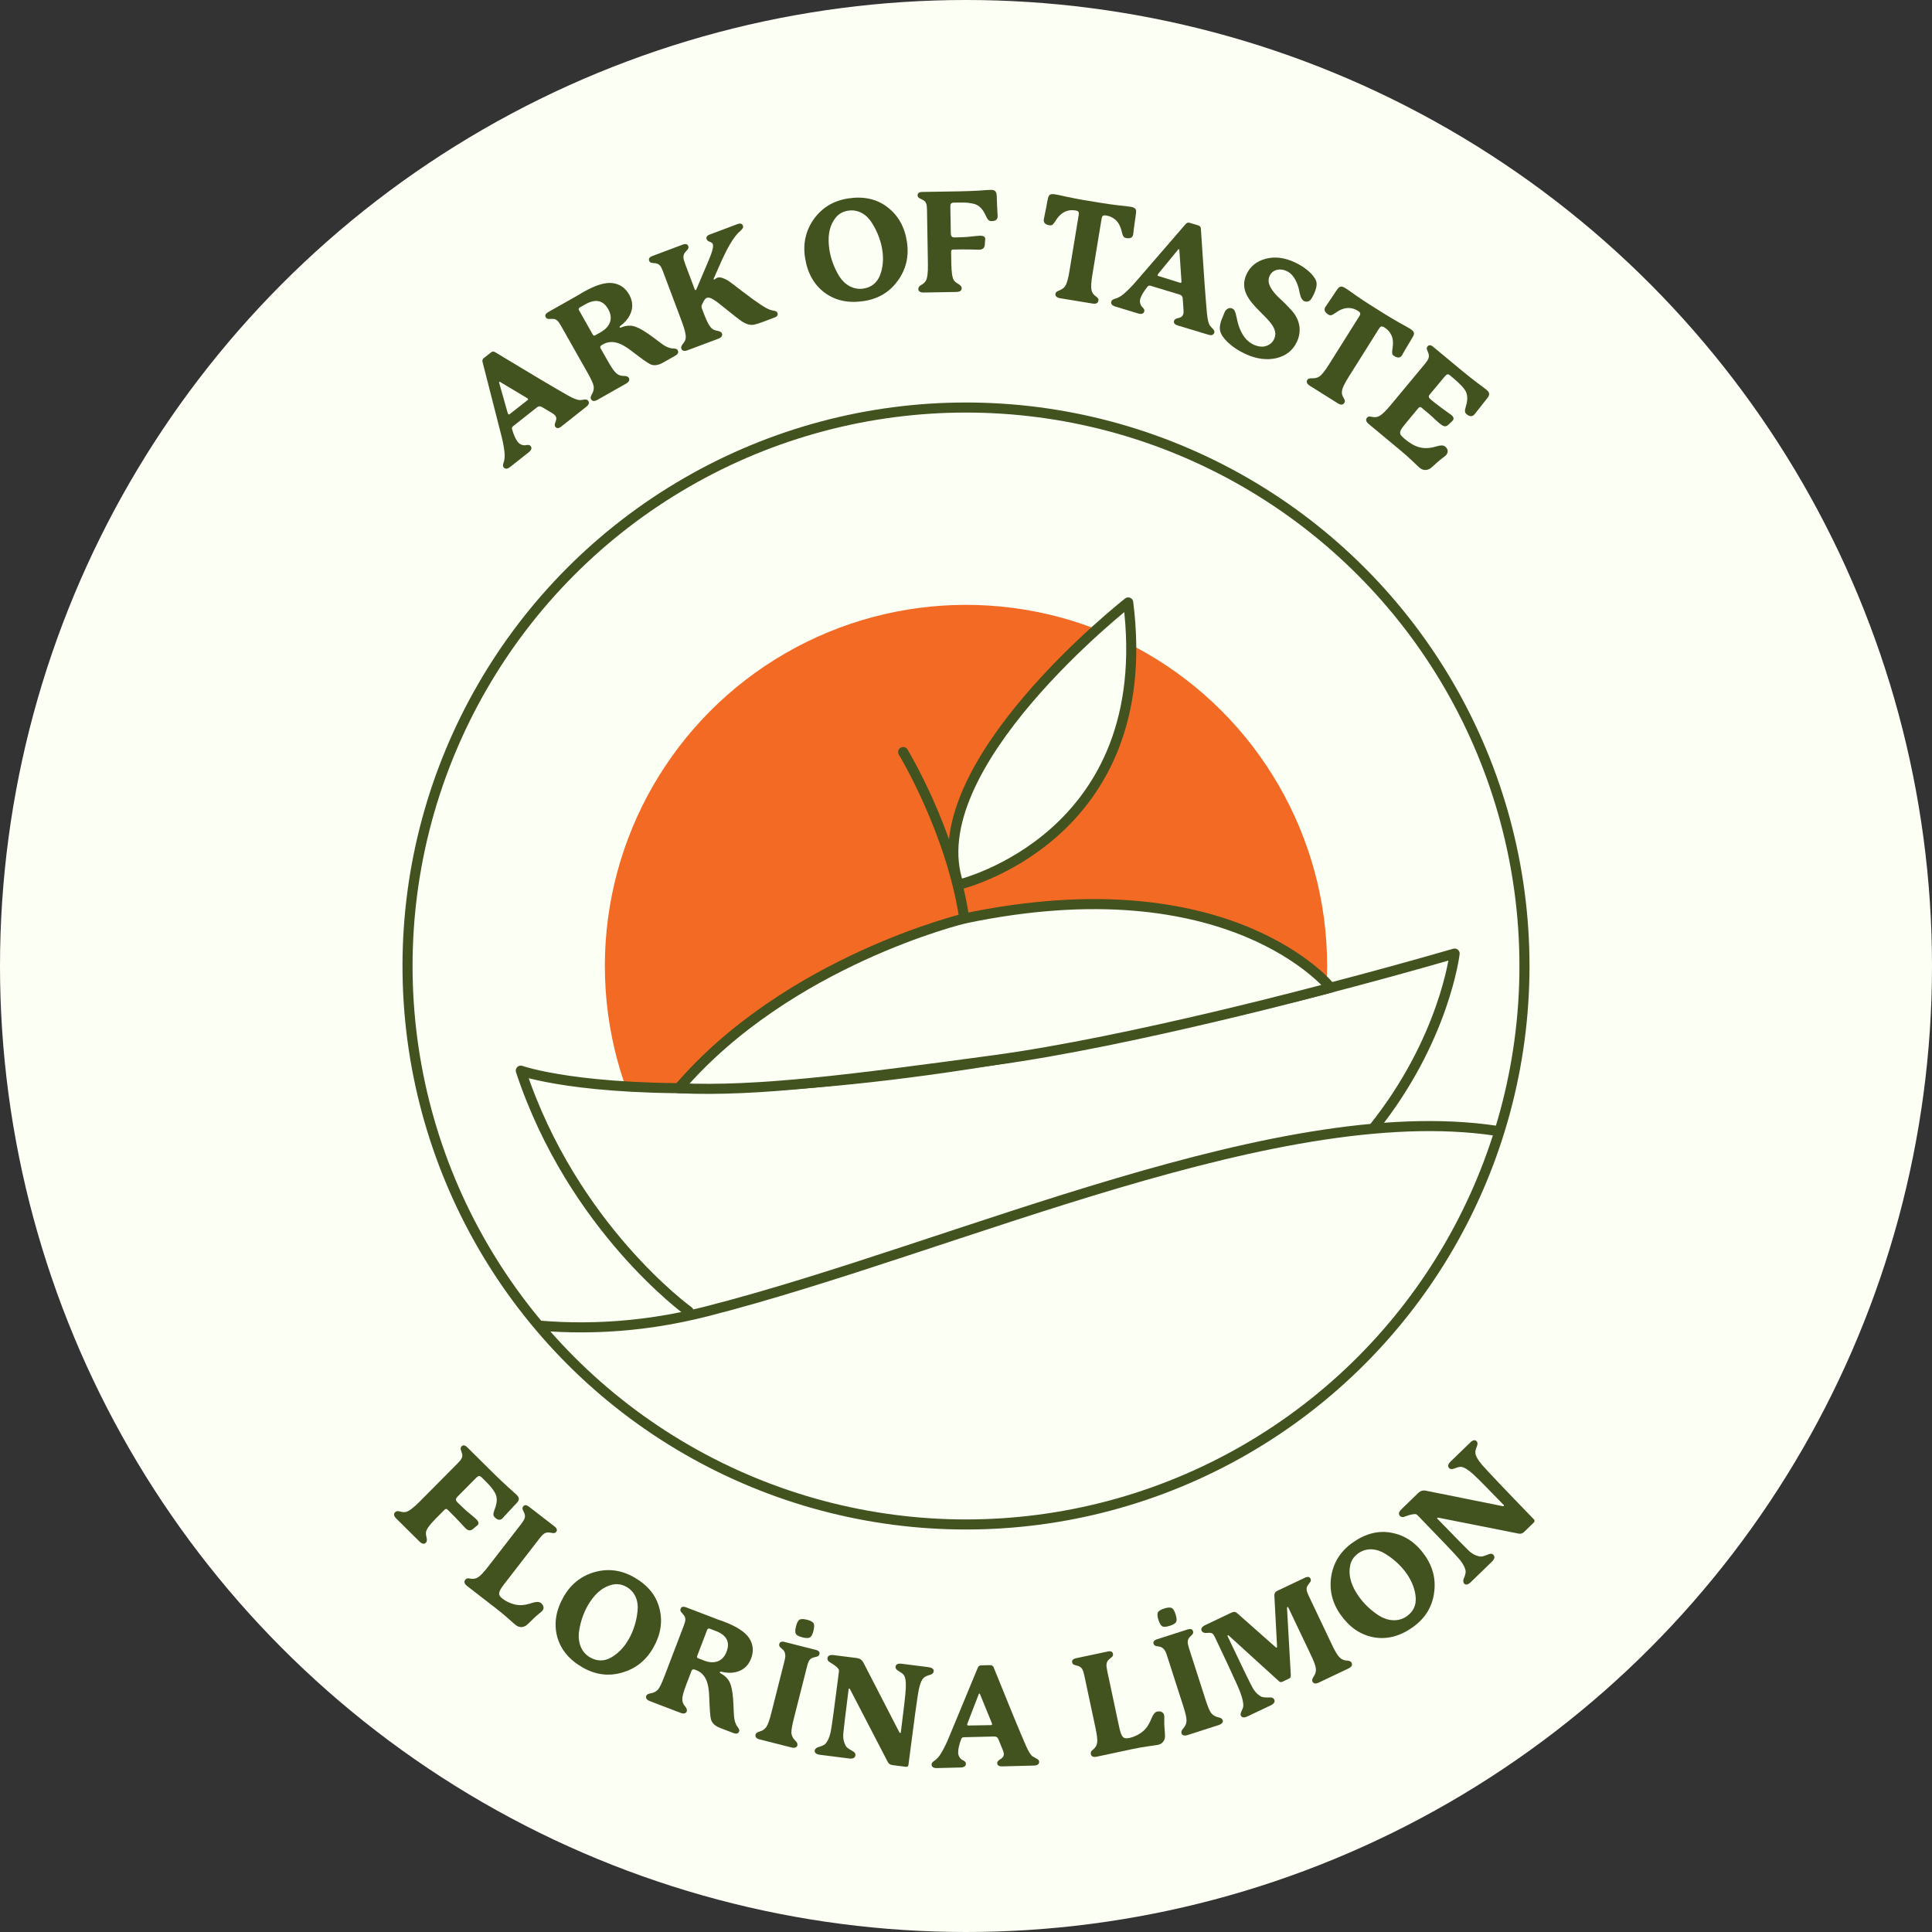
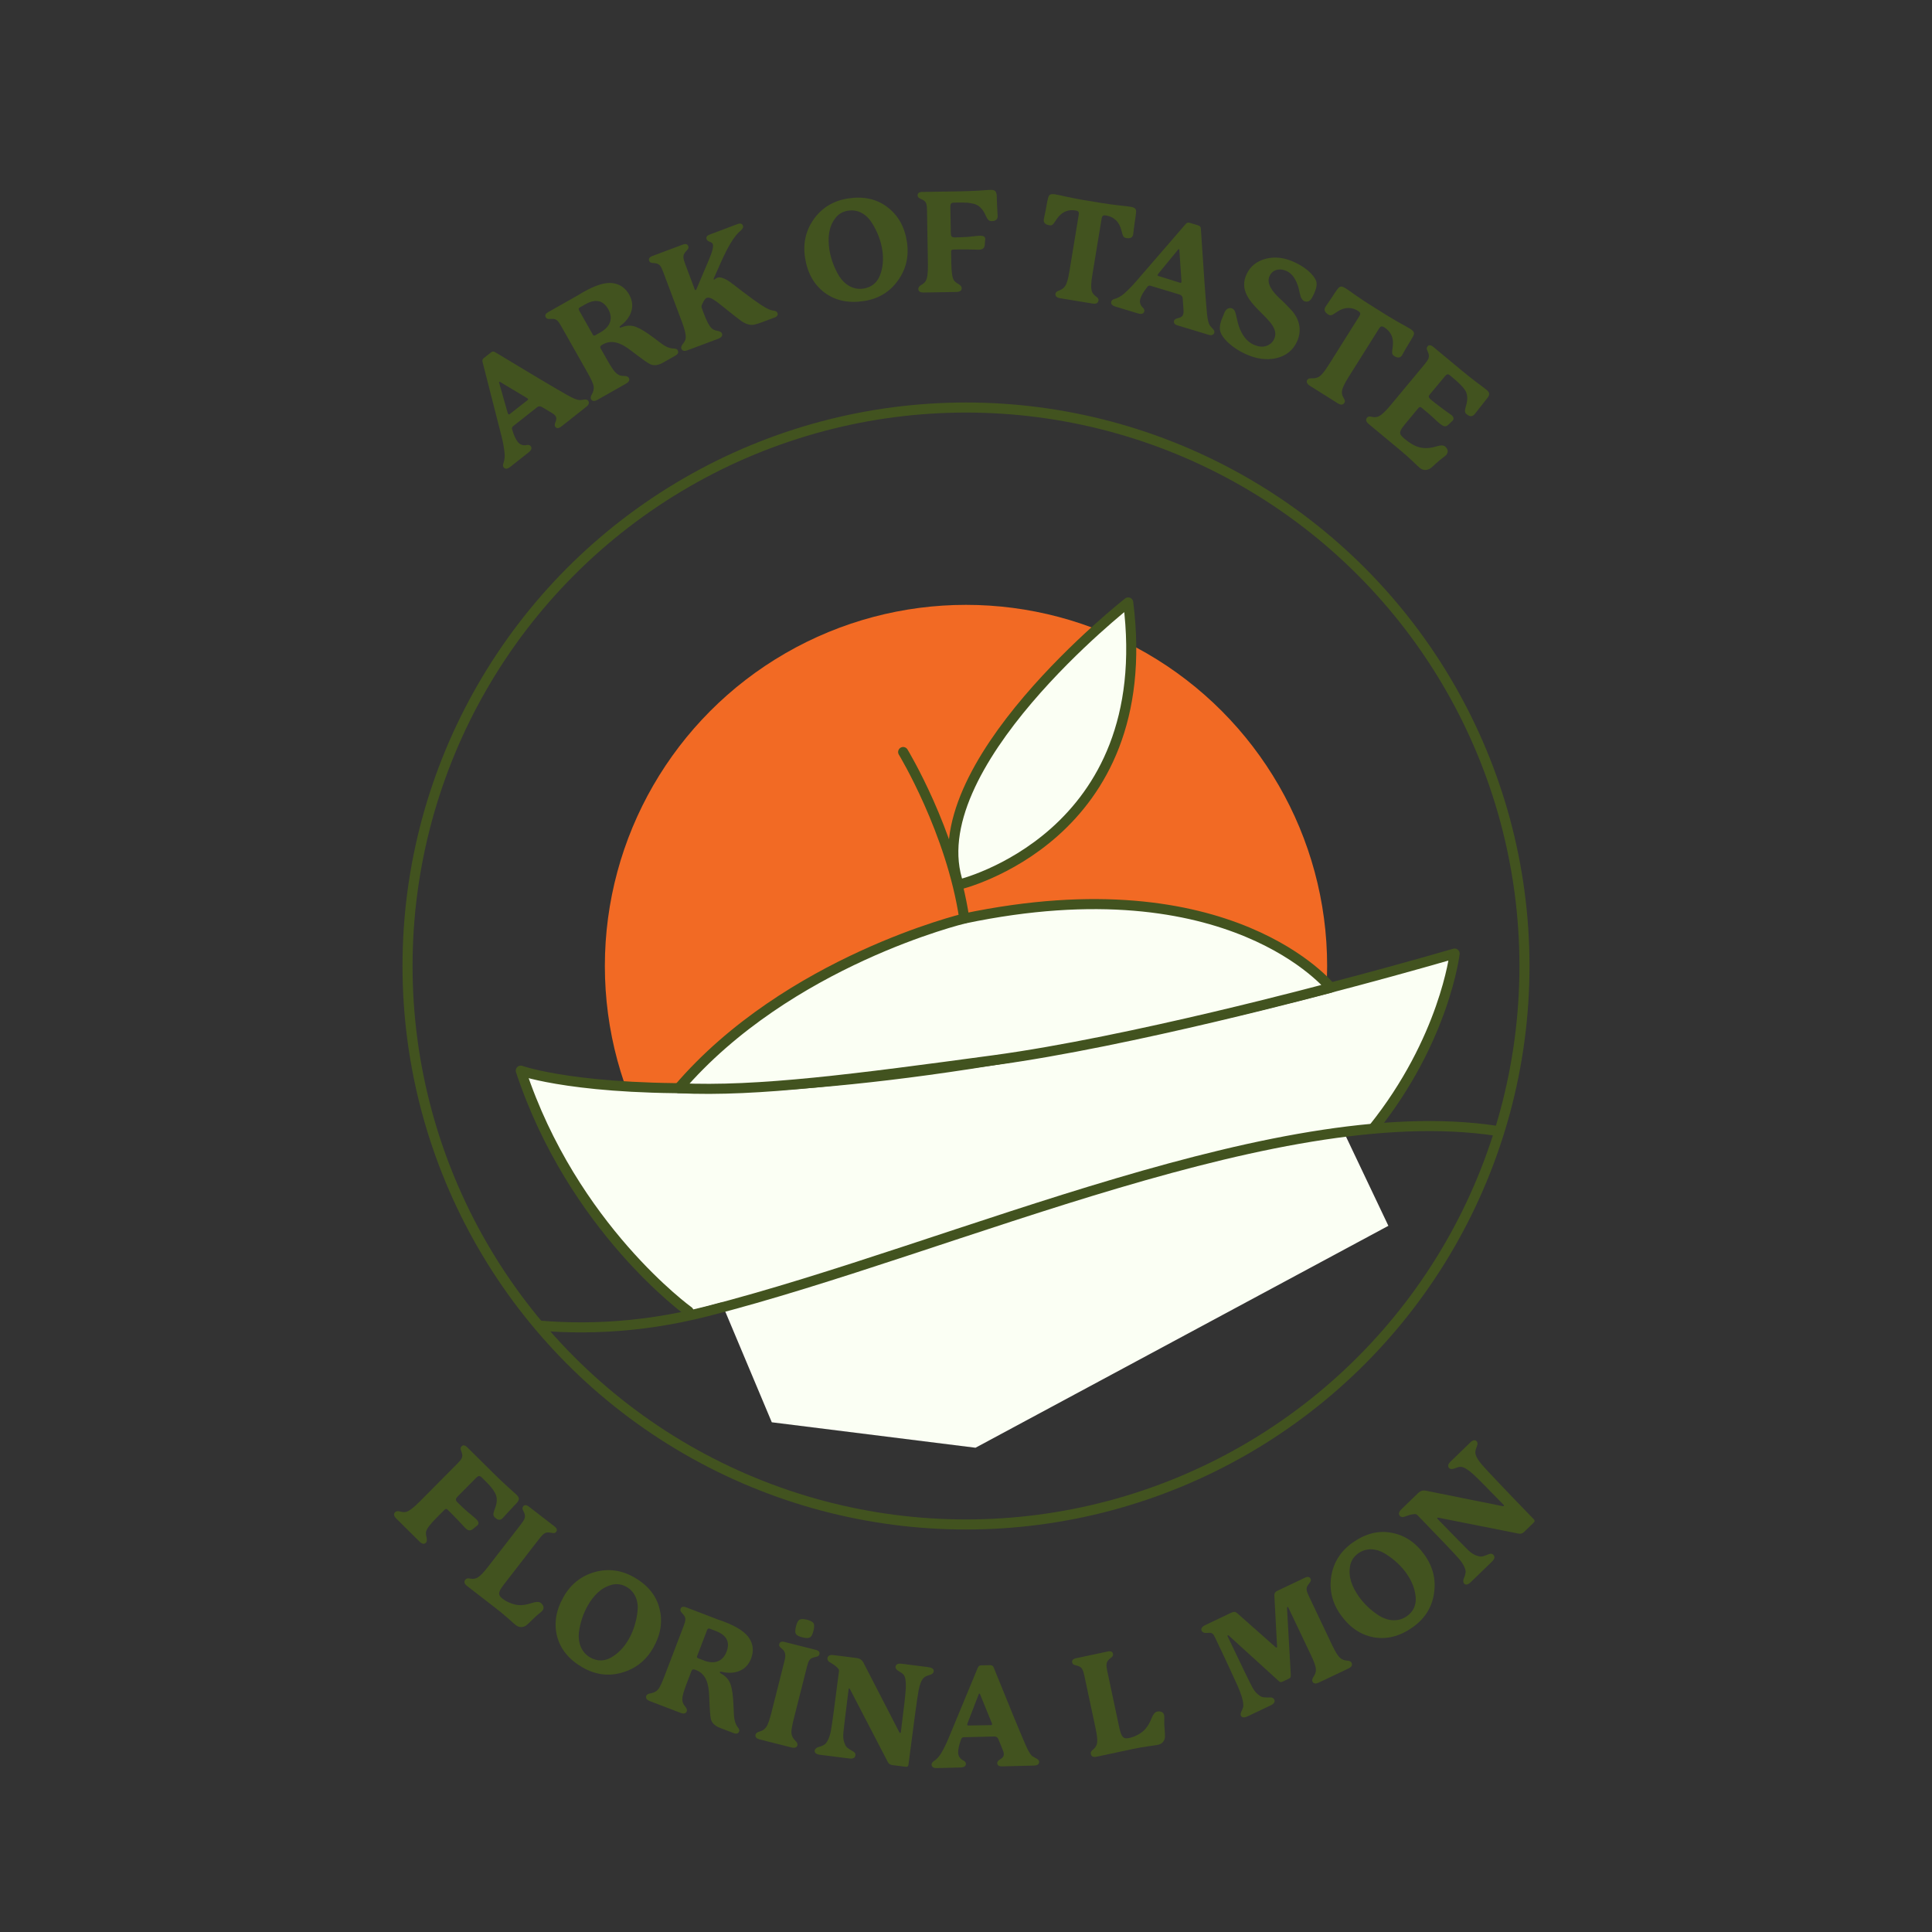
<svg xmlns="http://www.w3.org/2000/svg" id="Layer_2" data-name="Layer 2" viewBox="0 0 384 384">
  <rect x="0" y="0" width="384" height="384" fill="#333333" stroke="none" />
  <defs>
    <style>
      .cls-1 {
        fill: #f26a24;
      }

      .cls-2, .cls-3 {
        fill: none;
      }

      .cls-2, .cls-3, .cls-4 {
        stroke: #42531f;
        stroke-width: 2px;
      }

      .cls-2, .cls-4 {
        stroke-linecap: round;
        stroke-linejoin: round;
      }

      .cls-5 {
        fill: #42531f;
      }

      .cls-3 {
        stroke-miterlimit: 10;
      }

      .cls-4, .cls-6 {
        fill: #fbfff4;
      }

      .cls-7 {
        clip-path: url(#clippath-1);
      }

      .cls-8 {
        clip-path: url(#clippath);
      }
    </style>
    <clipPath id="clippath">
      <circle class="cls-6" cx="192" cy="192" r="192" />
    </clipPath>
    <clipPath id="clippath-1">
      <circle class="cls-3" cx="192" cy="192" r="111" />
    </clipPath>
  </defs>
  <g id="Layer_1-2" data-name="Layer 1">
    <g>
      <g>
-         <circle class="cls-6" cx="192" cy="192" r="192" />
        <g class="cls-8">
          <circle class="cls-1" cx="192" cy="192" r="71.78" />
        </g>
      </g>
      <g>
        <path class="cls-5" d="M99.91,301.75c-.45.46-.97.42-1.53-.13-.4-.39-.42-.69-.03-1.72.41-1.05.49-1.92.25-2.67-.1-.34-.3-.69-.58-1.09-.26-.38-.52-.71-.78-.97-.24-.28-.68-.71-1.25-1.28l-.22-.22c-.42-.41-.69-.37-1.09.02l-3.69,3.72c-.41.42-.55.72-.07,1.19.78.77,1.39,1.34,1.83,1.73l.95.79c.46.37.79.67.99.87.46.45.54.85.22,1.17-.1.1-.45.34-.59.48-.67.64-1.15.76-1.84.07-.26-.26-1.11-1.22-1.53-1.64-.36-.39-1.03-1.06-1.99-2.01-.2-.2-.4-.2-.61.02l-1.64,1.65c-1.2,1.21-1.87,2.09-2.01,2.66-.08.32-.04.71.08,1.19.12.47.08.83-.13,1.05-.33.34-.77.26-1.27-.23l-4.61-4.57c-.5-.49-.58-.93-.24-1.27.22-.22.53-.26.97-.14.46.14.83.16,1.17.09.59-.12,1.5-.8,2.74-2.05l7.53-7.59c.81-.82,1.1-1.27.88-2-.14-.57-.48-.99-.07-1.41.3-.3.67-.24,1.13.21l5.29,5.24c.82.81,1.71,1.66,2.72,2.58,1.03.91,1.61,1.44,1.75,1.58.58.57.64.95.17,1.54-.12.16-.37.42-.71.76-.31.36-.55.6-.67.72l-1.54,1.67Z" />
-         <path class="cls-5" d="M107.82,320.12c-.1.13-.41.39-.88.77-.25.19-.61.52-1.07.98-.44.44-.8.8-1.09,1.04-.52.49-1.42.74-2.24.11-.16-.12-.65-.54-1.46-1.27-.79-.72-1.66-1.42-2.57-2.13l-5.65-4.37c-.55-.43-.69-.85-.4-1.23.27-.35.53-.37,1.11-.24.53.09,1.04-.01,1.48-.31.48-.3,1.15-1.02,2.02-2.15l6.43-8.3c.77-1,1.01-1.49.73-2.23-.21-.55-.6-.92-.24-1.39.26-.33.64-.32,1.15.07l5.07,3.92c.49.38.59.74.34,1.07-.36.46-.81.18-1.38.14-.81-.1-1.24.28-2.01,1.27l-6.56,8.48c-.43.55-.72.93-.89,1.19-.34.48-.64,1.1-.44,1.53.11.23.32.46.61.68.44.34.96.64,1.53.86,1.51.61,2.66.54,4.37-.02.8-.26,1.36-.25,1.7,0,.51.39.75,1,.35,1.51Z" />
+         <path class="cls-5" d="M107.82,320.12c-.1.13-.41.39-.88.77-.25.19-.61.52-1.07.98-.44.44-.8.8-1.09,1.04-.52.49-1.42.74-2.24.11-.16-.12-.65-.54-1.46-1.27-.79-.72-1.66-1.42-2.57-2.13l-5.65-4.37c-.55-.43-.69-.85-.4-1.23.27-.35.53-.37,1.11-.24.53.09,1.04-.01,1.48-.31.48-.3,1.15-1.02,2.02-2.15l6.43-8.3c.77-1,1.01-1.49.73-2.23-.21-.55-.6-.92-.24-1.39.26-.33.64-.32,1.15.07l5.07,3.92c.49.38.59.74.34,1.07-.36.46-.81.18-1.38.14-.81-.1-1.24.28-2.01,1.27l-6.56,8.48c-.43.55-.72.93-.89,1.19-.34.48-.64,1.1-.44,1.53.11.23.32.46.61.68.44.34.96.64,1.53.86,1.51.61,2.66.54,4.37-.02.8-.26,1.36-.25,1.7,0,.51.39.75,1,.35,1.51" />
        <path class="cls-5" d="M123.65,332.44c-2.66.77-5.28.45-7.83-1.01-2.7-1.54-4.4-3.6-5.09-6.18-.66-2.57-.24-5.19,1.29-7.87,1.42-2.51,3.48-4.14,6.14-4.91,2.69-.76,5.3-.43,7.86,1.02,2.7,1.54,4.4,3.59,5.05,6.19.68,2.61.26,5.21-1.23,7.83-1.43,2.51-3.5,4.16-6.18,4.92ZM121.55,315.01c-2.07.53-3.59,2.12-4.74,4.13-.88,1.56-1.51,3.39-1.76,5.41-.19,1.98.52,3.9,2.25,4.88,1.39.79,2.8.79,4.19,0,1.4-.82,2.57-2.02,3.49-3.65.9-1.58,1.51-3.46,1.73-5.49.25-2.02-.46-3.9-2.18-4.88-.95-.54-1.96-.69-2.99-.41Z" />
        <path class="cls-5" d="M146.89,344.16c-.16.42-.53.52-1.1.3l-2.64-1.01c-1.05-.4-1.66-.99-1.85-1.75-.14-.5-.25-2.01-.34-4.53-.08-2.7-.73-4.51-2.62-5.23-.18-.07-.34-.13-.43-.13-.23-.03-.38.06-.47.3l-1.04,2.72c-.52,1.36-.79,2.31-.78,2.82-.03.56.14,1.04.54,1.49.33.4.44.74.34,1-.17.44-.6.55-1.25.3l-6.04-2.31c-.68-.26-.93-.62-.76-1.07.1-.26.41-.44.94-.51.58-.11,1.03-.35,1.4-.75.33-.38.74-1.24,1.27-2.63l3.82-9.99c.4-1.05.5-1.61,0-2.19-.33-.46-.81-.7-.6-1.25.15-.39.52-.49,1.09-.27l5.33,2.04,1.07.41c.51.16.9.31,1.16.41,2.59.99,4.26,2.11,5.02,3.33.76,1.22.88,2.55.34,3.97-.27.71-.62,1.23-1.04,1.64-1.2,1.19-3.04,1.45-4.82,1.01-.19-.04-.32-.03-.35.05-.04.1.02.19.19.28.97.52,1.62,1.25,1.93,2.18.32.9.51,2.26.58,4.12.05,1.37.1,2.32.19,2.8.08.48.24.87.41,1.21.1.22.79.9.5,1.27ZM139.93,330.05c1.91.73,3.68.33,4.48-1.76.73-1.91.03-3.29-2.14-4.12l-1.18-.45c-.26-.1-.44-.02-.54.24l-1.99,5.2c-.08.21-.02.35.19.43l1.18.45Z" />
        <path class="cls-5" d="M158.5,346.87c-.12.46-.53.62-1.24.44l-6.24-1.58c-.68-.17-.97-.5-.85-.97.07-.27.35-.49.85-.62.56-.15.98-.45,1.3-.91s.64-1.4.99-2.78l2.5-9.88c.13-.52.22-.87.25-1.12.09-.47-.01-1.1-.4-1.52-.41-.42-.92-.61-.77-1.18.1-.41.46-.55,1.08-.39l6.16,1.56c.6.15.84.44.74.85-.14.57-.67.49-1.21.68-.71.19-.99.7-1.24,1.71l-2.64,10.42c-.36,1.44-.52,2.41-.48,2.91.07.54.3,1,.71,1.42.4.36.55.69.48.96ZM161.68,324.14c-.18.71-.4,1.14-.68,1.3-.31.18-.79.17-1.5,0-.73-.19-1.17-.41-1.32-.71-.16-.27-.15-.76.03-1.47.18-.71.4-1.14.68-1.33.31-.18.79-.17,1.5,0,.68.17,1.11.4,1.32.71.16.27.15.76-.03,1.49Z" />
        <path class="cls-5" d="M184.53,331.37c.75.09,1.11.37,1.05.84-.07.58-.79.69-1.21.83-.77.3-1.32.62-1.79,2.96-.24,1.24-.92,6.15-2.02,14.78-.04.31-.22.42-.56.38l-2.61-.33c-.44-.06-.76-.26-.94-.63l-7.48-14.41c-.07-.12-.12-.18-.17-.19-.08-.01-.12.04-.13.15-.63,5-.98,7.92-1.05,8.73-.06.7,0,1.27.15,1.74.3.94.54,1.11,1.03,1.43.02.03.18.11.47.29.61.3.8.58.75.94-.07.53-.49.73-1.26.63l-5.78-.73c-.75-.1-1.11-.39-1.05-.87.03-.25.31-.47.47-.56.15-.09.71-.22.74-.25.33-.13.57-.24.75-.36.37-.26.93-1.12,1.23-2.58.22-1.1.76-5.1,1.63-11.96.02-.2,0-.37-.11-.49-.22-.28-.52-.55-.86-.79-.23-.17-.81-.5-.99-.63-.18-.14-.37-.39-.33-.69.07-.53.49-.73,1.24-.63l4.53.57c.64.08,1.08.36,1.36.88l7.13,13.83c.07.12.12.18.17.19.08.01.15-.04.16-.15.57-4.5.91-7.36.98-8.62.1-2.36-.29-2.8-.89-3.19-.18-.11-.63-.39-.81-.53s-.37-.41-.34-.66c.06-.5.48-.7,1.26-.6l5.28.67Z" />
        <path class="cls-5" d="M205.25,349.08c.46.35,1.27.56,1.29,1.06.01.5-.32.76-1.02.78l-6.32.16c-.64.02-.99-.2-1-.67,0-.25.21-.51.65-.77.47-.26.68-.61.67-1.02,0-.2-.07-.45-.19-.75l-.92-2.25c-.15-.33-.43-.49-.8-.48l-6.07.15c-.25,0-.44.15-.52.43-.39,1.07-.59,1.95-.58,2.62.02.62.28,1.08.79,1.44.28.13.74.35.75.77.01.48-.35.74-1.07.75l-4.67.12c-.7.02-1.07-.22-1.08-.7,0-.25.13-.45.4-.65.61-.38,1.12-.95,1.55-1.69.51-.88.99-1.84,1.41-2.86l5.83-14.06c.13-.31.35-.46.66-.46l1.79-.04c.34,0,.56.13.68.4,3.16,7.85,5.31,13.06,6.44,15.63.5,1.14.94,1.82,1.31,2.12ZM192.31,342.49c-.05.14-.08.25-.08.28,0,.14.09.19.26.19l4.48-.08c.14,0,.22-.06.22-.2,0-.03-.03-.14-.09-.28l-2.33-5.71c-.03-.11-.2-.11-.22,0l-2.24,5.8Z" />
        <path class="cls-5" d="M231.39,340.89c.04.16.03.57.02,1.17-.02.32,0,.8.05,1.45.05.62.1,1.12.09,1.5.04.71-.35,1.56-1.37,1.78-.19.04-.83.15-1.91.29-1.06.14-2.16.35-3.28.58l-6.98,1.49c-.68.15-1.09-.02-1.19-.49-.09-.44.06-.64.53-1,.41-.35.66-.8.72-1.33.08-.56-.04-1.54-.34-2.93l-2.19-10.27c-.26-1.23-.48-1.73-1.23-2-.56-.2-1.09-.14-1.21-.72-.09-.41.17-.69.8-.83l6.27-1.33c.6-.13.95.03,1.04.44.12.58-.39.74-.79,1.14-.6.56-.59,1.13-.33,2.36l2.23,10.49c.15.69.25,1.15.34,1.45.15.57.43,1.2.88,1.33.24.06.55.05.91-.02.55-.12,1.11-.32,1.64-.61,1.44-.76,2.13-1.68,2.81-3.35.32-.78.69-1.21,1.1-1.29.63-.13,1.25.08,1.38.71Z" />
-         <path class="cls-5" d="M243.01,341.85c.15.45-.12.8-.82,1.03l-6.13,1.97c-.67.21-1.09.09-1.24-.37-.08-.27.04-.6.39-.98.39-.42.59-.9.62-1.46s-.2-1.52-.63-2.88l-3.12-9.7c-.16-.51-.27-.85-.38-1.08-.17-.44-.59-.93-1.14-1.08-.57-.14-1.1-.03-1.28-.59-.13-.4.1-.71.71-.9l6.05-1.94c.59-.19.95-.07,1.08.33.18.56-.31.78-.67,1.21-.5.54-.46,1.12-.15,2.11l3.29,10.24c.45,1.41.83,2.32,1.14,2.72.34.42.78.69,1.35.83.53.09.83.29.92.56ZM233.66,320.89c.22.69.26,1.18.12,1.46-.16.32-.58.57-1.27.79-.72.23-1.21.27-1.5.1-.28-.15-.53-.56-.76-1.26-.22-.69-.26-1.18-.12-1.49.16-.32.58-.57,1.27-.79.67-.21,1.15-.25,1.5-.1.28.15.53.56.77,1.28Z" />
        <path class="cls-5" d="M268.65,330.52c.2.43-.02.81-.65,1.11l-5.87,2.79c-.63.3-1.07.23-1.27-.2-.12-.25-.04-.6.26-1.02.35-.51.47-1.03.42-1.53-.05-.56-.38-1.46-1-2.75l-4.5-9.46c-.06-.13-.26-.09-.23.23l.74,13.1c.03.58-.04.7-.42.88l-1.14.54c-.41.19-.57.18-.97-.22l-9.83-8.94s-.09-.05-.14-.03c-.08.04-.1.11-.05.21,2.87,6.04,4.5,9.39,4.9,10.1.33.62.69,1.07,1.06,1.39.76.63.98.62,1.62.66.16.02.71,0,.96,0s.6.15.71.38c.23.48-.02.88-.7,1.2l-4.53,2.15c-.73.35-1.18.31-1.39-.12-.1-.2-.05-.5.12-.86.19-.37.3-.67.34-.84.14-.81-.24-2.27-1.18-4.37-1.05-2.35-2.52-5.5-4.4-9.44-.18-.38-.33-.62-.47-.74-.16-.14-.38-.22-.72-.21-.09.01-.69.05-.85.03-.17-.04-.51-.16-.62-.39-.22-.46.03-.85.74-1.19l4.98-2.37c.71-.34.95-.29,1.35.04l7.66,6.78c.14.09.24.04.25-.12l-.54-10.13c-.03-.45.15-.79.58-.99l5.49-2.61c.56-.26.93-.19,1.11.18.25.53-.2.81-.5,1.29-.45.62-.32,1.15.17,2.18l4.59,9.66c.61,1.29,1.1,2.11,1.5,2.51.4.4.88.61,1.43.65.54.02.86.18.98.43Z" />
        <path class="cls-5" d="M285.01,316.79c-.43,2.74-1.84,4.96-4.25,6.66-2.54,1.79-5.13,2.45-7.76,1.97-2.61-.49-4.8-2-6.57-4.51-1.66-2.36-2.26-4.91-1.83-7.65.46-2.75,1.87-4.98,4.27-6.67,2.54-1.79,5.13-2.45,7.75-1.93,2.65.5,4.82,1.98,6.56,4.45,1.66,2.36,2.28,4.94,1.82,7.69ZM268.34,311.27c-.4,2.1.39,4.15,1.73,6.04,1.03,1.46,2.43,2.81,4.15,3.89,1.71,1.02,3.75,1.19,5.38.05,1.3-.92,1.91-2.2,1.78-3.79-.14-1.61-.74-3.18-1.82-4.72-1.05-1.49-2.48-2.84-4.23-3.91-1.72-1.08-3.72-1.25-5.35-.1-.89.63-1.46,1.47-1.64,2.53Z" />
        <path class="cls-5" d="M292.17,286.75c.54-.53.98-.64,1.31-.3.41.42.04,1.05-.1,1.46-.25.79-.34,1.42,1.2,3.25.82.96,4.22,4.56,10.29,10.82.21.22.19.44-.05.67l-1.89,1.83c-.32.31-.68.42-1.07.34l-15.93-3.16c-.14-.02-.22-.02-.26.02-.06.06-.04.12.04.2,3.51,3.62,5.57,5.71,6.16,6.28.51.48,1,.79,1.45.97.92.35,1.2.28,1.76.09.04,0,.2-.08.52-.19.62-.29.96-.26,1.21,0,.37.38.26.84-.3,1.38l-4.18,4.05c-.54.53-1,.62-1.33.28-.17-.18-.17-.54-.15-.72.02-.18.27-.69.27-.73.1-.33.17-.59.19-.81.03-.46-.29-1.43-1.25-2.57-.72-.86-3.5-3.78-8.32-8.75-.14-.14-.29-.22-.45-.22-.36,0-.75.07-1.15.18-.28.08-.9.32-1.12.38-.22.06-.54.05-.75-.17-.37-.38-.26-.84.28-1.36l3.28-3.18c.46-.45.96-.62,1.53-.51l15.26,3.07c.14.02.22.02.26-.02.06-.06.06-.14-.02-.22-3.16-3.26-5.18-5.31-6.12-6.16-1.78-1.55-2.37-1.52-3.05-1.29-.2.08-.7.25-.92.3-.22.06-.56.03-.73-.15-.35-.36-.25-.82.32-1.36l3.82-3.7Z" />
      </g>
      <g>
        <path class="cls-5" d="M115.2,79.53c.58,0,1.35-.32,1.67.08s.21.8-.34,1.24l-4.96,3.92c-.51.4-.91.43-1.2.06-.16-.2-.14-.53.06-1.01.22-.49.18-.9-.08-1.22-.12-.15-.32-.32-.6-.49l-2.09-1.24c-.32-.18-.64-.14-.93.09l-4.77,3.77c-.2.16-.26.39-.16.66.33,1.1.69,1.92,1.11,2.44.38.48.88.7,1.5.67.31-.06.8-.17,1.06.16.3.37.17.8-.4,1.25l-3.67,2.9c-.55.43-.99.46-1.29.09-.16-.2-.17-.44-.07-.77.26-.67.33-1.44.23-2.29-.12-1.01-.31-2.07-.59-3.14l-3.77-14.76c-.08-.33,0-.58.25-.77l1.41-1.11c.26-.21.53-.24.79-.09,7.24,4.38,12.09,7.26,14.54,8.64,1.08.61,1.85.89,2.33.91ZM100.9,82.02c.04.14.09.25.11.27.09.11.19.1.32,0l3.53-2.76c.11-.09.14-.18.05-.29-.02-.02-.11-.09-.24-.17l-5.29-3.17c-.09-.07-.22.03-.18.14l1.69,5.98Z" />
        <path class="cls-5" d="M134.7,69.65c.22.39.06.74-.47,1.04l-2.46,1.39c-.97.55-1.82.65-2.53.31-.48-.21-1.71-1.09-3.71-2.63-2.13-1.66-3.94-2.3-5.7-1.31-.17.1-.32.18-.38.25-.17.16-.2.34-.07.55l1.44,2.53c.72,1.27,1.27,2.08,1.68,2.4.41.38.89.56,1.49.54.51,0,.85.13.99.38.24.42.04.81-.57,1.16l-5.63,3.19c-.63.36-1.07.32-1.31-.1-.14-.24-.08-.6.21-1.05.29-.52.39-1.02.31-1.56-.09-.5-.48-1.37-1.21-2.66l-5.27-9.31c-.55-.97-.93-1.41-1.69-1.39-.57-.03-1.06.18-1.35-.33-.21-.37-.05-.71.49-1.02l4.97-2.81,1-.57c.45-.29.82-.49,1.06-.63,2.41-1.37,4.34-1.94,5.77-1.75,1.43.19,2.53.95,3.28,2.26.37.66.55,1.26.6,1.85.15,1.69-.82,3.27-2.3,4.36-.16.12-.23.23-.19.3.06.1.16.1.34.03,1.02-.42,2-.45,2.9-.1.89.33,2.07,1.05,3.55,2.17,1.08.83,1.85,1.4,2.28,1.64.43.24.82.37,1.19.45.23.06,1.2-.04,1.3.42ZM119.39,66.03c1.78-1.01,2.6-2.63,1.5-4.58-1.01-1.78-2.52-2.11-4.54-.97l-1.1.62c-.24.14-.3.33-.16.57l2.74,4.85c.11.19.26.24.46.13l1.1-.62Z" />
        <path class="cls-5" d="M153.91,63.12l-2.25.85c-1.55.58-2.1.7-2.85.53-.43-.11-.9-.32-1.42-.66-.53-.37-1.54-1.16-3.08-2.4-1.17-.97-2.01-1.61-2.54-1.92-.52-.34-.97-.44-1.31-.31-.18.07-.4.3-.63.71l-.32.66c-.1.22-.11.43-.02.67l.41,1.1c.61,1.63,1.16,2.62,1.66,3,.22.19.57.32,1.05.41.48.09.78.25.88.51.17.45-.09.81-.74,1.06l-6.08,2.28c-.66.25-1.08.14-1.25-.31-.1-.26.01-.6.34-1,.33-.39.51-.79.53-1.13.07-.62-.19-1.69-.75-3.19l-3.76-10.01c-.4-1.08-.68-1.48-1.45-1.64l-.5-.05c-.52-.04-.68-.13-.81-.47-.15-.39.06-.71.67-.94l5.98-2.24c.6-.23.97-.12,1.12.27.21.55-.27.79-.61,1.25-.51.64-.42,1.18.02,2.36l1.88,5.01c.05.13.12.16.2.13.05-.02.1-.07.14-.17l2.43-5.73c.72-1.67,1-2.77.82-3.24-.07-.18-.28-.34-.62-.46-.32-.12-.53-.28-.6-.49-.16-.42.05-.74.65-.96l5.48-2.06c.55-.21.92-.1,1.07.29.07.18.07.33,0,.48-.07.14-.23.35-.52.61s-.47.42-.53.5c-.95,1.05-1.98,2.78-3.08,5.19l-1.67,3.77s-.02.1-.01.12c.03.08.07.09.14.07.08-.03.34-.28.58-.37.37-.14.85-.05,1.32.16.56.21,1.04.54,1.71,1.06.27.17.48.33.63.48l1.42,1.08c2.82,2.17,4.65,3.37,5.49,3.62.62.22,1.2.09,1.4.61.15.39-.06.71-.61.92Z" />
        <path class="cls-5" d="M178.45,55.78c-1.61,2.26-3.87,3.62-6.77,4.06-3.07.47-5.68-.1-7.82-1.7-2.11-1.6-3.4-3.93-3.86-6.97-.43-2.85.17-5.41,1.78-7.66,1.64-2.26,3.89-3.62,6.8-4.07,3.07-.47,5.68.1,7.8,1.73,2.14,1.63,3.43,3.92,3.88,6.91.43,2.85-.16,5.43-1.8,7.69ZM166,43.4c-1.3,1.7-1.5,3.88-1.16,6.18.27,1.77.92,3.6,1.97,5.34,1.08,1.68,2.82,2.74,4.79,2.44,1.58-.24,2.69-1.12,3.29-2.6.59-1.51.76-3.17.48-5.03-.27-1.8-.95-3.65-2.04-5.38-1.06-1.74-2.77-2.78-4.74-2.48-1.08.16-1.96.67-2.6,1.53Z" />
        <path class="cls-5" d="M198.29,42.95c.01.64-.38.99-1.16,1-.56,0-.79-.18-1.25-1.18-.46-1.03-1.04-1.69-1.74-2.04-.31-.16-.71-.27-1.18-.34-.45-.08-.87-.13-1.23-.12-.37-.02-.98-.01-1.79,0h-.31c-.59.01-.75.24-.74.8l.09,5.24c0,.59.13.89.8.88,1.09-.02,1.93-.06,2.52-.1l1.23-.13c.59-.07,1.04-.1,1.31-.11.64,0,.98.21.99.66,0,.14-.08.56-.07.76-.01.92-.26,1.35-1.24,1.36-.36,0-1.65-.06-2.24-.05-.53-.02-1.48,0-2.83.02-.28,0-.42.15-.41.46l.04,2.32c.03,1.71.19,2.8.5,3.3.17.28.49.52.91.77s.65.52.66.83c0,.48-.35.73-1.05.75l-6.5.11c-.7.01-1.07-.23-1.08-.71,0-.31.19-.56.58-.79.42-.23.69-.49.88-.77.33-.51.48-1.63.45-3.4l-.18-10.7c-.02-1.15-.14-1.68-.82-2.03-.51-.3-1.04-.35-1.05-.93,0-.42.3-.65.94-.66l7.45-.12c1.15-.02,2.38-.07,3.75-.14,1.37-.11,2.15-.15,2.35-.15.81-.01,1.12.21,1.22.96.03.2.04.56.04,1.04.04.48.04.81.04.98l.12,2.27Z" />
        <path class="cls-5" d="M223.85,47.31c-.52-.09-.66-.31-.93-1.4-.27-1.1-.74-1.88-1.37-2.35-.47-.39-1.06-.63-1.7-.73-.66-.11-.81.12-.9.65l-1.83,11.11c-.25,1.49-.3,2.51-.18,3.01.28,1.44,1.52,1.27,1.38,2.16-.08.5-.48.69-1.2.57l-6.38-1.05c-.72-.12-1.04-.43-.96-.9.12-.72,1.25-.5,1.93-1.53.33-.46.61-1.46.86-3.01l1.83-11.11c.09-.53.02-.79-.65-.9-.66-.11-1.27-.07-1.84.15-.75.27-1.45.87-2.03,1.79-.61.95-.8,1.09-1.33,1-.83-.14-1.19-.54-1.08-1.2l.48-2.39c.13-.8.25-1.38.35-1.79.21-.76.49-.91,1.49-.75.3.05,1.1.21,2.36.5,1.29.27,2.31.46,3.11.6l3.84.63c.86.14,1.91.29,3.19.44,1.29.13,2.06.23,2.37.28.88.15,1.24.4,1.14,1.18-.06.56-.22,1.69-.28,2.03-.01.08-.07.44-.14,1.03-.07.58-.11,1-.15,1.25-.1.64-.57.87-1.37.74Z" />
        <path class="cls-5" d="M240.47,64.69c.32.48,1.04.93.89,1.41-.15.48-.54.63-1.21.42l-6.06-1.83c-.62-.19-.87-.5-.73-.95.07-.24.36-.42.86-.53.53-.1.84-.36.96-.76.06-.19.08-.45.06-.77l-.17-2.42c-.04-.36-.26-.6-.6-.71l-5.81-1.76c-.24-.07-.47,0-.63.25-.71.9-1.18,1.66-1.37,2.3-.18.59-.08,1.12.3,1.61.23.21.59.56.47.96-.14.46-.56.59-1.26.38l-4.48-1.36c-.67-.2-.94-.55-.81-1,.07-.24.26-.39.59-.5.69-.17,1.37-.55,2.01-1.12.76-.68,1.52-1.44,2.24-2.28l9.96-11.52c.22-.25.48-.32.77-.23l1.71.52c.32.1.5.3.52.6.54,8.44.95,14.07,1.21,16.87.12,1.24.32,2.03.58,2.43ZM230.25,54.37c-.09.12-.15.22-.16.24-.04.13.02.21.18.26l4.28,1.33c.13.04.23.01.27-.12,0-.03.01-.14,0-.29l-.42-6.15c0-.12-.16-.16-.21-.07l-3.94,4.8Z" />
        <path class="cls-5" d="M261.06,58.59c-.39.9-.84,1.62-1.8,1.29-.38-.18-.62-.6-.73-.89-.11-.3-.33-1.29-.41-1.7-.5-1.78-1.3-2.92-2.39-3.42-1.29-.6-2.77-.36-3.39.99-.66,1.42.44,2.98,1.99,4.44.81.72,1.56,1.5,2.3,2.3,1.51,1.6,2.27,3.89,1.15,6.31-.8,1.73-2.17,2.82-4.11,3.28-1.93.43-3.99.16-6.18-.86-1.32-.61-2.46-1.36-3.42-2.27s-1.5-1.75-1.6-2.53c-.08-.69.09-1.53.54-2.5.11-.23.3-.79.4-.99.34-.74,1-.96,1.51-.72.25.12.42.29.52.55.24.48.44,1.9.76,2.88.64,1.87,1.61,3.12,2.9,3.72.92.42,1.73.53,2.44.33.82-.24,1.38-.72,1.71-1.43,1.85-3.99-8.24-6.94-5.49-12.86.73-1.58,2-2.59,3.81-3.08,1.83-.48,3.75-.24,5.78.71,2.01.93,3.72,2.37,4.24,3.7.23.63.06,1.54-.51,2.76Z" />
        <path class="cls-5" d="M277.11,70.76c-.45-.28-.49-.54-.32-1.65.17-1.12.05-2.02-.35-2.7-.29-.54-.73-.99-1.28-1.33-.57-.36-.8-.2-1.08.25l-5.99,9.53c-.8,1.28-1.25,2.19-1.33,2.7-.3,1.43.91,1.76.43,2.52-.27.43-.71.45-1.33.06l-5.48-3.44c-.62-.39-.79-.79-.54-1.2.39-.62,1.34.02,2.37-.66.48-.29,1.13-1.11,1.96-2.44l5.99-9.53c.28-.45.32-.72-.25-1.08s-1.14-.55-1.76-.57c-.8-.04-1.67.24-2.56.87-.93.64-1.16.69-1.61.41-.71-.45-.89-.95-.53-1.52l1.37-2.02c.43-.69.77-1.17,1.02-1.51.49-.62.8-.65,1.66-.12.26.16.93.62,1.98,1.38,1.08.75,1.95,1.32,2.63,1.75l3.3,2.07c.74.46,1.65,1,2.77,1.64,1.14.61,1.81,1.01,2.08,1.17.76.48.99.85.59,1.53-.27.49-.86,1.48-1.04,1.76-.04.07-.24.38-.53.89-.29.51-.49.88-.62,1.1-.34.54-.86.58-1.55.15Z" />
        <path class="cls-5" d="M287.55,90.32c-.14.17-.42.42-.87.74-.3.23-.69.52-1.16.96-.46.42-.8.75-1.1.98-.56.45-1.45.65-2.23,0-.13-.11-.61-.54-1.39-1.3-.79-.76-1.63-1.5-2.51-2.23l-6.22-5.17c-.56-.46-.68-.89-.38-1.26.56-.67,1.26.28,2.43-.34.55-.27,1.3-1,2.27-2.16l6.73-8.1c.79-.95,1.04-1.43.79-2.22-.17-.54-.54-.92-.17-1.38.27-.32.65-.3,1.14.11l5.73,4.76c.88.73,1.85,1.5,2.94,2.33,1.11.81,1.73,1.29,1.88,1.42.62.52.72.89.3,1.52-.12.15-.87,1.13-1.28,1.63-.82,1.03-1.26,1.61-1.35,1.71-.45.54-.98.53-1.61,0-.37-.3-.42-.64-.1-1.68.32-1.08.31-2,0-2.72-.3-.69-1.21-1.66-2.69-2.89l-.45-.38c-.45-.38-.68-.31-1.06.14l-2.94,3.53c-.29.34-.48.58.16,1.12.52.43,1.22.98,2.12,1.65l1.02.74c.44.3.76.53.91.65.47.39.57.76.28,1.11-.02.02-.2.2-.57.55-.73.74-1.03.85-2.07,0-.15-.13-.41-.34-.76-.67-.33-.31-.52-.51-.63-.6-.41-.38-1.14-.99-2.18-1.85-.21-.18-.41-.16-.61.08l-2.54,3.06c-.93,1.12-1.24,1.66-1.03,2.16.08.21.39.54.88.95,2.04,1.7,3.76,2.22,6.3,1.45.79-.25,1.37-.25,1.71.04.5.41.69,1.05.28,1.54Z" />
      </g>
      <polygon class="cls-6" points="153.4 282.69 138.21 246.54 227.51 214.72 262.21 214.72 275.95 243.64 193.89 287.75 153.4 282.69" />
      <g>
        <g class="cls-7">
          <path class="cls-4" d="M136.86,260.63s-23.01-16.55-33.35-47.83c0,0,46.53,16.8,185.61-23.27,0,0-1.99,17.09-16.21,34.8" />
          <path class="cls-2" d="M299.46,225.09c-43.95-7.88-109.35,22.88-158.99,35.55-13.83,3.53-26.52,3.81-37.62,2.37" />
          <path class="cls-4" d="M134.91,216.29c21.72-25.33,56.75-33.73,56.75-33.73,53-11.12,72.82,13.75,72.82,13.75,0,0-39.85,10.77-67.01,14.43-27.16,3.66-46.81,6.31-62.56,5.55Z" />
          <path class="cls-2" d="M179.51,149.47s9.57,15.77,12.15,33.09" />
          <path class="cls-4" d="M190.56,175.84s39.62-9.31,33.68-56.1c0,0-41.95,32.83-33.68,56.1Z" />
        </g>
        <circle class="cls-3" cx="192" cy="192" r="111" />
      </g>
    </g>
  </g>
</svg>